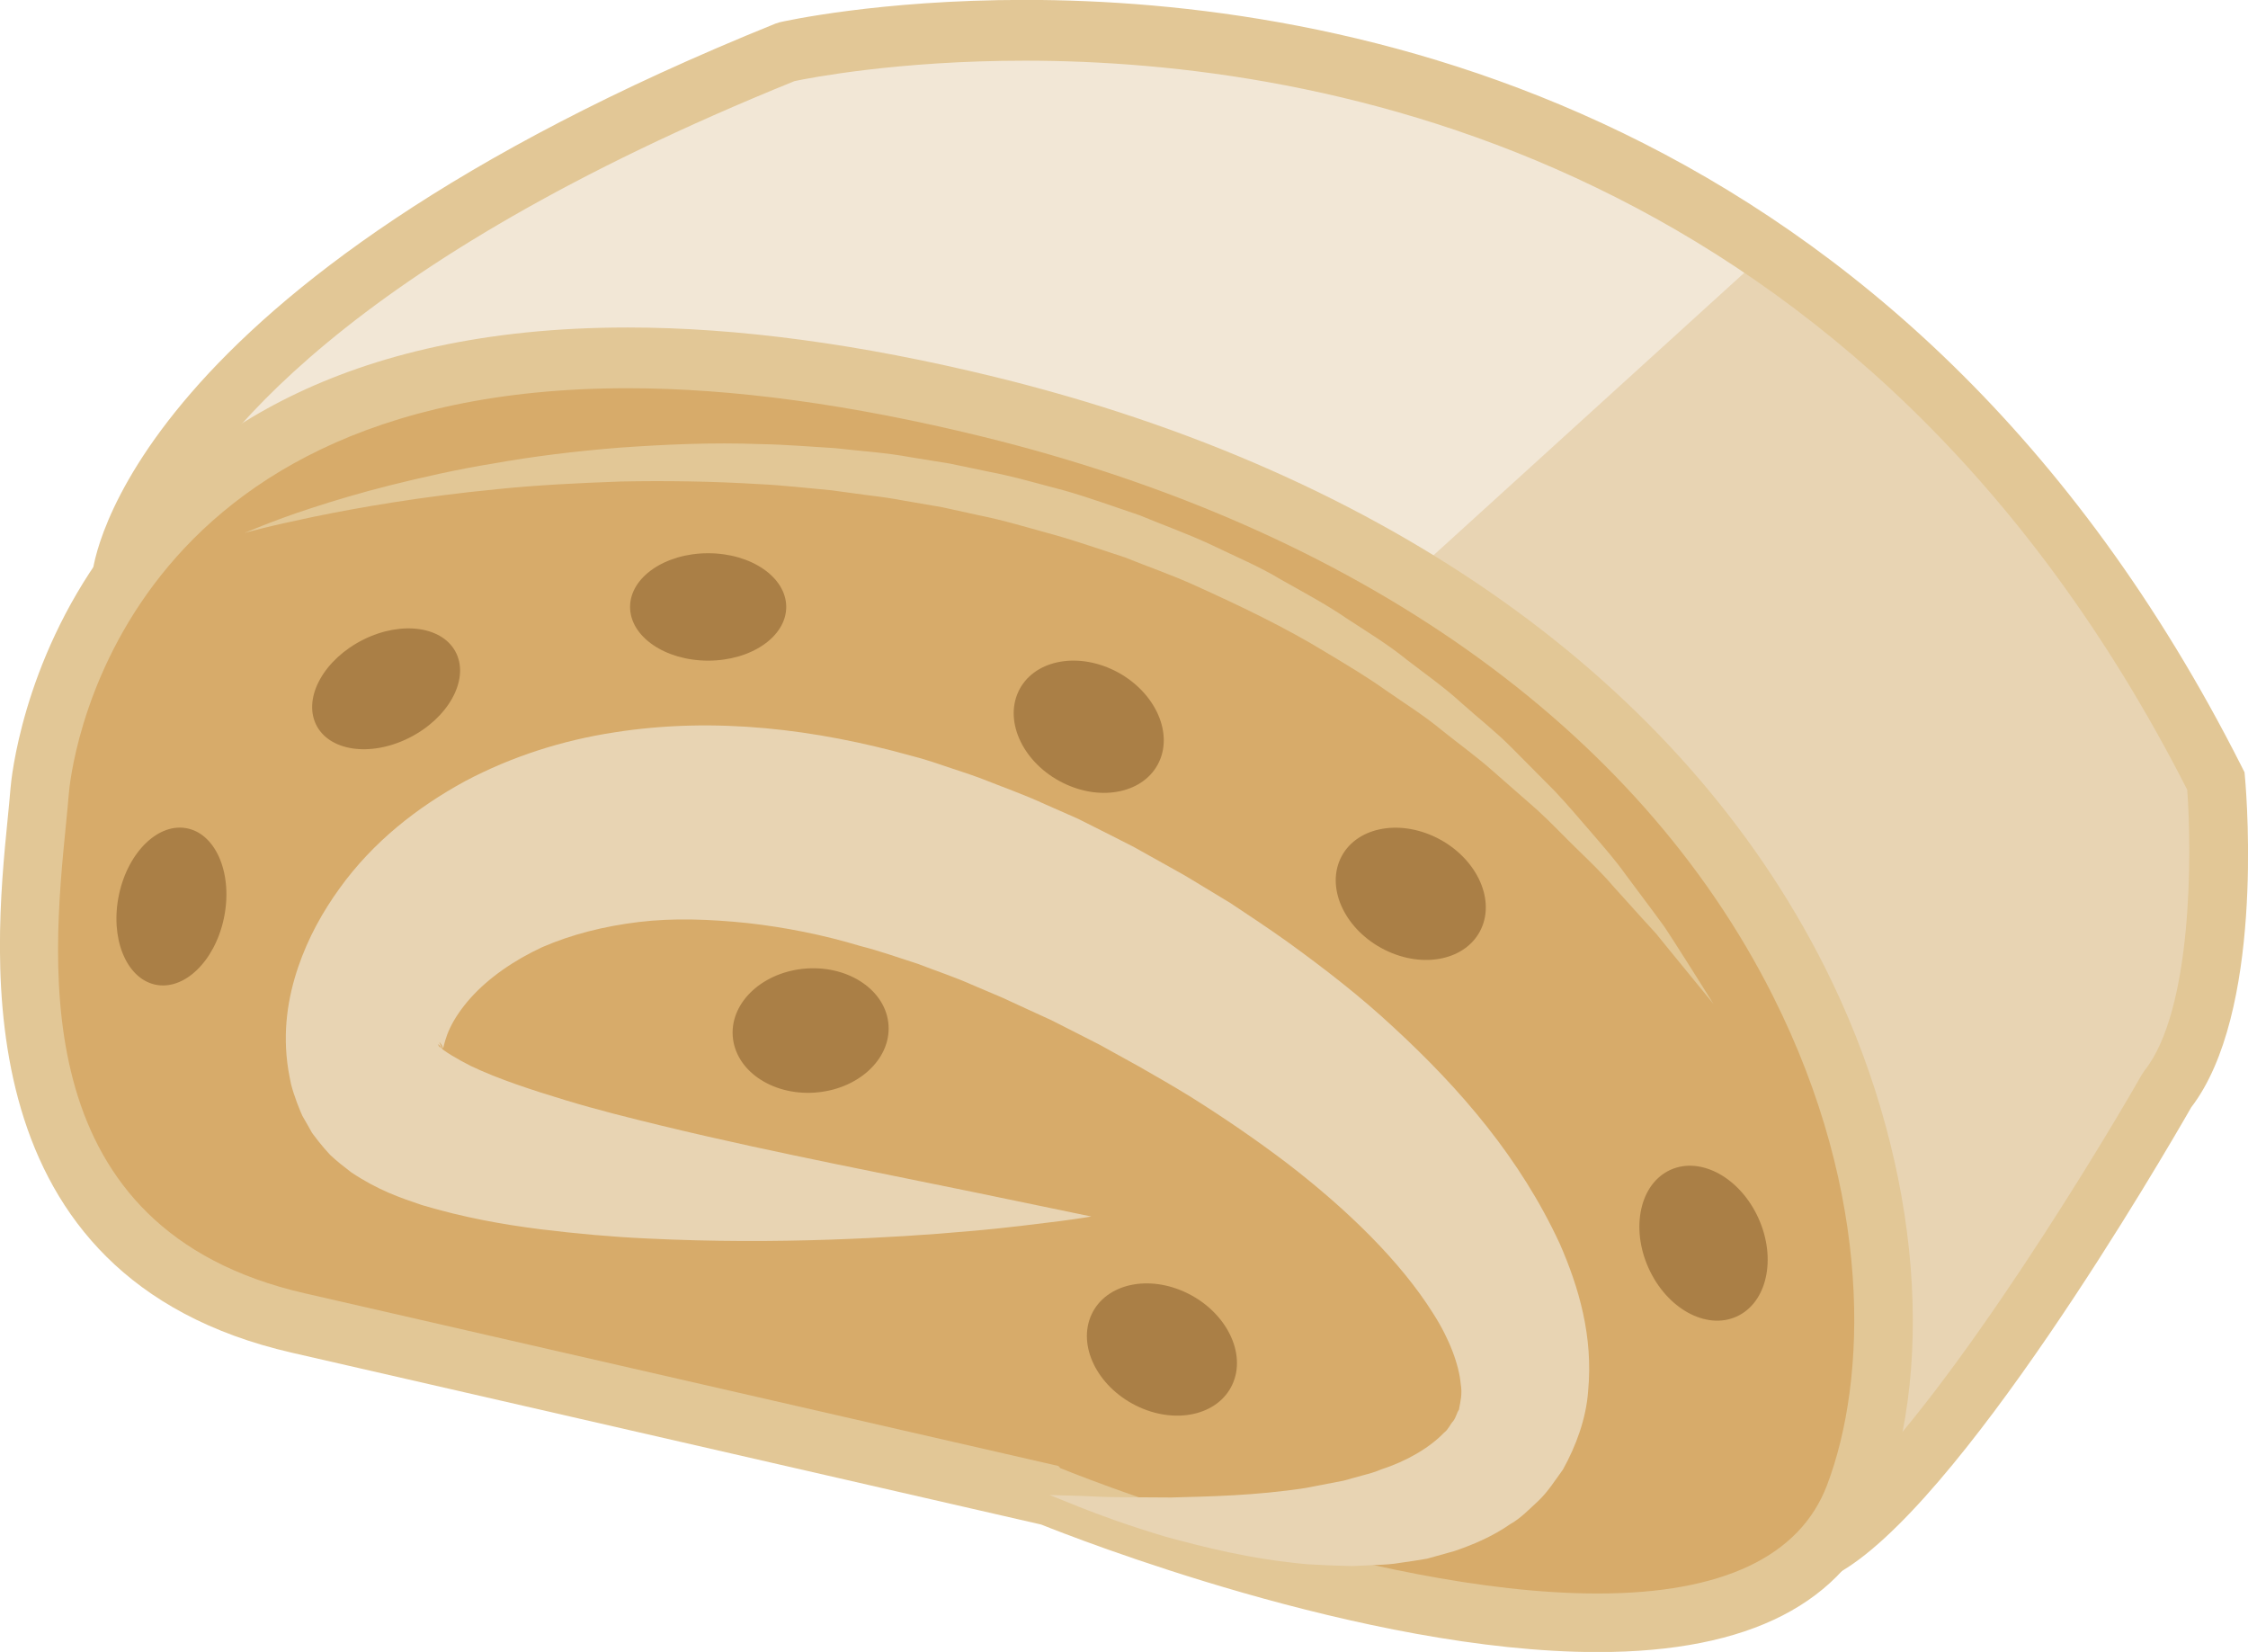
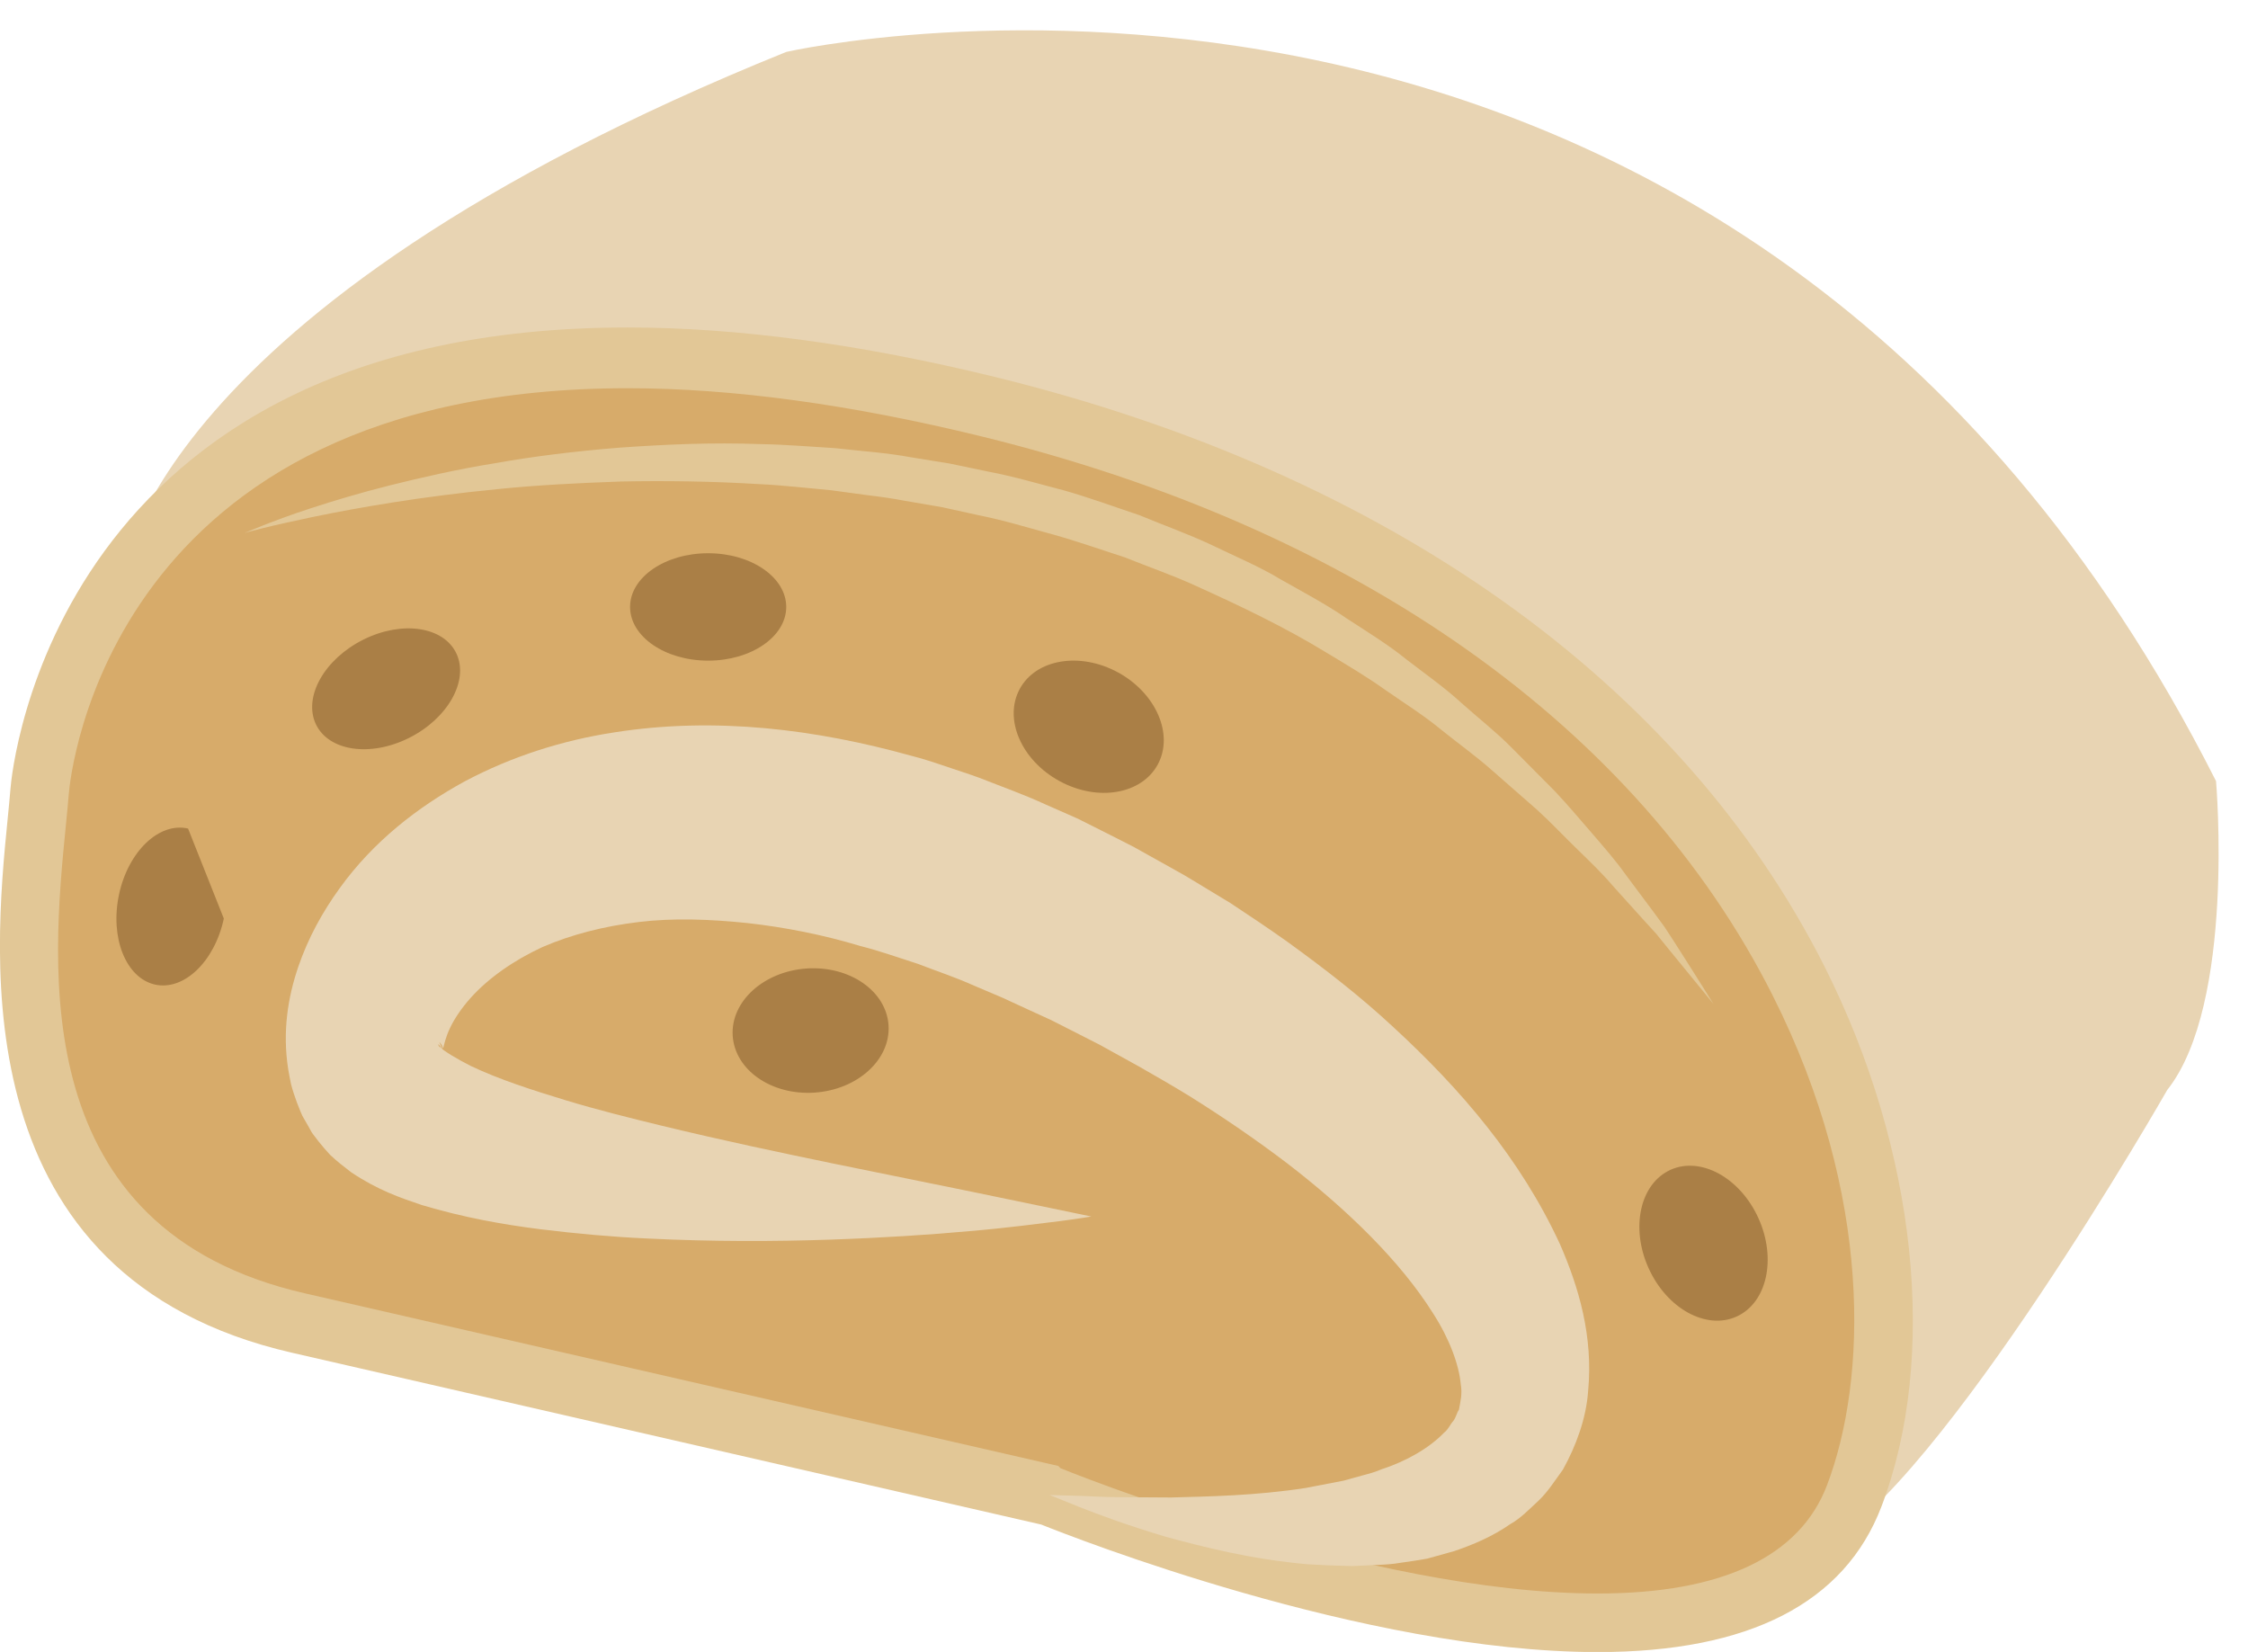
<svg xmlns="http://www.w3.org/2000/svg" xmlns:ns1="http://www.inkscape.org/namespaces/inkscape" xmlns:ns2="http://sodipodi.sourceforge.net/DTD/sodipodi-0.dtd" width="385.592mm" height="283.326mm" viewBox="0 0 385.592 283.326" version="1.1" id="svg8" ns1:version="0.92.4 (5da689c313, 2019-01-14)" ns2:docname="2538.svg">
  <defs id="defs2">
    <style type="text/css" id="style2">
    .fil3 {fill:black;fill-rule:nonzero}
    .fil10 {fill:#99816B;fill-rule:nonzero}
    .fil11 {fill:#AF987E;fill-rule:nonzero}
    .fil6 {fill:#B7A18A;fill-rule:nonzero}
    .fil1 {fill:#BA855A;fill-rule:nonzero}
    .fil7 {fill:#CCBAA3;fill-rule:nonzero}
    .fil9 {fill:#D3C2B2;fill-rule:nonzero}
    .fil0 {fill:#DDC8B1;fill-rule:nonzero}
    .fil8 {fill:#E0CFB8;fill-rule:nonzero}
    .fil4 {fill:#E5D6C6;fill-rule:nonzero}
    .fil5 {fill:#EFE5DC;fill-rule:nonzero}
    .fil2 {fill:white;fill-rule:nonzero}
   </style>
    <style type="text/css" id="style2-1">
    .str0 {stroke:white;stroke-width:70.56}
    .fil10 {fill:#6A1B13;fill-rule:nonzero}
    .fil2 {fill:#948D78;fill-rule:nonzero}
    .fil4 {fill:#AB9A5C;fill-rule:nonzero}
    .fil7 {fill:#D1C492;fill-rule:nonzero}
    .fil8 {fill:#E6E6E6;fill-rule:nonzero}
    .fil3 {fill:#EAE7E1;fill-rule:nonzero}
    .fil9 {fill:#EFB59E;fill-rule:nonzero}
    .fil1 {fill:#EFEAE1;fill-rule:nonzero}
    .fil5 {fill:#F2F2F2;fill-rule:nonzero}
    .fil6 {fill:#F7F1F0;fill-rule:nonzero}
    .fil0 {fill:white;fill-rule:nonzero}
   </style>
    <style type="text/css" id="style2-4">
    .fil4 {fill:#C1AA6F;fill-rule:nonzero}
    .fil2 {fill:#CEB880;fill-rule:nonzero}
    .fil5 {fill:#E0B13D;fill-rule:nonzero}
    .fil1 {fill:#E2AF10;fill-rule:nonzero}
    .fil0 {fill:#E5D19A;fill-rule:nonzero}
    .fil3 {fill:#E8D3A0;fill-rule:nonzero}
   </style>
    <style type="text/css" id="style2-42">
    .fil0 {fill:#628C2C;fill-rule:nonzero}
    .fil1 {fill:#914E1D;fill-rule:nonzero}
    .fil2 {fill:#C18761;fill-rule:nonzero}
    .fil3 {fill:#D1AA8F;fill-rule:nonzero}
   </style>
    <style type="text/css" id="style2-2">
    .fil1 {fill:#160901;fill-rule:nonzero}
    .fil0 {fill:#331704;fill-rule:nonzero}
    .fil2 {fill:#5B2A08;fill-rule:nonzero}
    .fil7 {fill:#628C2C;fill-rule:nonzero}
    .fil6 {fill:#6D0707;fill-rule:nonzero}
    .fil4 {fill:gray;fill-rule:nonzero}
    .fil8 {fill:#914E1D;fill-rule:nonzero}
    .fil5 {fill:#A01010;fill-rule:nonzero}
    .fil9 {fill:#C18761;fill-rule:nonzero}
    .fil10 {fill:#D1AA8F;fill-rule:nonzero}
    .fil3 {fill:#D1CCC9;fill-rule:nonzero}
   </style>
    <style type="text/css" id="style2-7">
    .fil3 {fill:black;fill-rule:nonzero}
    .fil10 {fill:#99816B;fill-rule:nonzero}
    .fil11 {fill:#AF987E;fill-rule:nonzero}
    .fil6 {fill:#B7A18A;fill-rule:nonzero}
    .fil1 {fill:#BA855A;fill-rule:nonzero}
    .fil7 {fill:#CCBAA3;fill-rule:nonzero}
    .fil9 {fill:#D3C2B2;fill-rule:nonzero}
    .fil0 {fill:#DDC8B1;fill-rule:nonzero}
    .fil8 {fill:#E0CFB8;fill-rule:nonzero}
    .fil4 {fill:#E5D6C6;fill-rule:nonzero}
    .fil5 {fill:#EFE5DC;fill-rule:nonzero}
    .fil2 {fill:white;fill-rule:nonzero}
   </style>
  </defs>
  <ns2:namedview id="base" pagecolor="#ffffff" bordercolor="#666666" borderopacity="1.0" ns1:pageopacity="0.0" ns1:pageshadow="2" ns1:zoom="0.24748737" ns1:cx="102.38292" ns1:cy="995.61017" ns1:document-units="mm" ns1:current-layer="layer1" showgrid="false" ns1:window-width="2400" ns1:window-height="1321" ns1:window-x="-9" ns1:window-y="-9" ns1:window-maximized="1" />
  <g ns1:label="Vrstva 1" ns1:groupmode="layer" id="layer1" transform="translate(-7.007,-225.086)">
    <g ns1:label="Vrstva 1" ns1:groupmode="layer" transform="matrix(1.053,0,0,1.053,576.648,-35.015)" id="layer1-7" />
    <g id="g2373" transform="matrix(2.511,0,0,-2.511,27.848,324.113)">
      <path d="m 0,0 c 0,0 1.745,18.251 45.411,35.891 0,0 64.999,14.872 97.666,-49.805 0,0 1.334,-15.218 -3.333,-21.098 0,0 -15.376,-26.928 -23.562,-31.255 0,0 -19.438,35.406 -19.438,36.443 0,1.038 -48.667,27.67 -48.667,27.67 l -32,7.262 z" style="fill:#e8d4b3;fill-opacity:1;fill-rule:nonzero;stroke:none" id="path2375" ns1:connector-curvature="0" />
    </g>
    <g id="g2377" transform="matrix(2.511,0,0,-2.511,310.211,268.223)">
-       <path d="m 0,0 -24.382,-22.159 c 0,0 -62.002,31.626 -84.668,3.964 l 2.792,7.115 c 0,0 8.876,14.335 39.209,24.711 0,0 33.432,8.362 67.049,-13.631" style="fill:#f2e7d6;fill-opacity:1;fill-rule:nonzero;stroke:none" id="path2379" ns1:connector-curvature="0" />
-     </g>
+       </g>
    <g id="g2381" transform="matrix(2.511,0,0,-2.511,265.74,399.296)">
-       <path d="M 0,0 C 0.022,-0.405 0.159,-0.738 0.305,-0.972 0.065,-0.396 0.012,-0.157 0,0 m 3.982,0.512 c 1.118,-2.626 11.212,-21.253 18.143,-33.9 6.581,5.294 17.287,22.614 21.15,29.378 l 0.177,0.262 c 3.284,4.138 3.239,14.874 2.918,19.185 -22.07,43.32 -59.196,49.797 -79.399,49.797 -8.707,0 -14.75,-1.188 -15.737,-1.395 C -79.528,51.383 -88.824,38.923 -91.6,33.115 l 12.844,4.081 0.513,-0.115 32.264,-7.324 0.241,-0.132 C -45.616,29.56 -33.425,22.886 -21.391,16.172 1.914,3.172 3.825,1.923 3.982,0.512 m 16.659,-39.582 -0.946,1.72 C 5.288,-11.105 1.417,-3.564 0.378,-1.146 -2.778,1.191 -30.205,16.432 -47.363,25.823 l -31.223,7.087 -18.449,-5.863 0.297,3.101 c 0.076,0.798 2.376,19.725 46.675,37.62 l 0.295,0.093 c 0.273,0.062 6.779,1.524 16.739,1.524 21.164,0 60.105,-6.806 83.13,-52.392 l 0.184,-0.365 0.036,-0.409 C 50.464,14.585 51.568,0.167 46.643,-6.256 44.714,-9.623 30.683,-33.763 22.342,-38.172 Z" style="fill:#e2c796;fill-opacity:1;fill-rule:nonzero;stroke:none" id="path2383" ns1:connector-curvature="0" />
-     </g>
+       </g>
    <g id="g2385" transform="matrix(2.511,0,0,-2.511,58.171,451.967)">
      <path d="m 0,0 51.334,-11.76 c 0,0 47.573,-19.369 54.953,0 7.38,19.369 -4.078,60.873 -59.183,74.362 C -8,76.091 -16.999,44.617 -17.666,36.316 -18.333,28.016 -22.489,5.153 0,0" style="fill:#d7ab6a;fill-opacity:1;fill-rule:nonzero;stroke:none" id="path2387" ns1:connector-curvature="0" />
    </g>
    <g id="g2389" transform="matrix(2.511,0,0,-2.511,114.669,291.671)">
      <path d="m 0,0 c -35.54,0 -38.084,-26.568 -38.175,-27.698 -0.052,-0.643 -0.124,-1.371 -0.203,-2.17 -0.955,-9.642 -2.733,-27.586 16.308,-31.948 l 51.486,-11.795 0.146,-0.153 c 0.209,-0.085 20.99,-8.56 36.696,-8.56 h 0.003 c 8.551,0 13.819,2.55 15.664,7.391 2.73,7.163 3.191,19.749 -3.703,33.445 C 68.987,-23.143 49.782,-9.561 24.144,-3.284 15.304,-1.12 7.181,0 0,0 m 66.261,-86.324 h -0.003 c -15.934,0 -35.927,7.875 -38.008,8.71 l -51.184,11.736 c -22.52,5.159 -20.349,27.072 -19.422,36.429 0.076,0.769 0.145,1.473 0.195,2.093 0.103,1.287 2.982,31.505 42.161,31.505 7.489,0 15.922,-1.134 25.062,-3.372 26.787,-6.555 46.925,-20.867 56.706,-40.297 6.29,-12.496 7.775,-26.634 3.878,-36.865 -2.509,-6.582 -9.031,-9.939 -19.385,-9.939" style="fill:#e2c796;fill-opacity:1;fill-rule:nonzero;stroke:none" id="path2391" ns1:connector-curvature="0" />
    </g>
    <g id="g2393" transform="matrix(2.511,0,0,-2.511,194.198,433.729)">
      <path d="m 0,0 c 0,0 -0.753,-0.133 -2.167,-0.317 -1.414,-0.166 -3.492,-0.458 -6.141,-0.68 -2.649,-0.242 -5.87,-0.457 -9.577,-0.584 -3.709,-0.124 -7.899,-0.146 -12.515,0.082 -2.311,0.106 -4.721,0.321 -7.258,0.632 -2.545,0.325 -5.173,0.785 -8.076,1.65 -1.485,0.501 -3.003,1.022 -4.818,2.233 -0.493,0.38 -0.96,0.735 -1.448,1.196 -0.271,0.291 -0.533,0.596 -0.784,0.912 l -0.368,0.48 -0.089,0.123 -0.265,0.471 -0.064,0.113 -0.257,0.449 -0.064,0.112 -0.129,0.292 -0.246,0.621 c -0.152,0.409 -0.305,0.872 -0.402,1.257 -0.068,0.324 -0.132,0.652 -0.188,0.982 -0.417,2.631 -0.014,4.967 0.669,6.994 0.693,2.034 1.687,3.807 2.838,5.4 2.304,3.198 5.326,5.544 8.546,7.303 3.237,1.72 6.71,2.808 10.191,3.342 6.979,1.102 13.885,0.189 20.255,-1.578 0.808,-0.203 1.593,-0.461 2.371,-0.727 0.778,-0.265 1.567,-0.512 2.336,-0.794 1.515,-0.6 3.064,-1.145 4.527,-1.822 l 2.217,-0.977 2.146,-1.079 1.068,-0.542 0.631,-0.324 0.49,-0.274 1.954,-1.091 0.978,-0.548 1.044,-0.629 c 0.694,-0.419 1.385,-0.839 2.075,-1.256 1.333,-0.879 2.625,-1.741 3.905,-2.651 2.54,-1.839 5.008,-3.743 7.282,-5.868 4.563,-4.207 8.64,-8.937 11.344,-14.787 1.28,-2.932 2.287,-6.302 1.924,-10.056 -0.13,-1.85 -0.824,-3.736 -1.722,-5.35 -0.537,-0.734 -1.04,-1.531 -1.658,-2.114 -0.621,-0.57 -1.226,-1.21 -1.895,-1.58 -1.303,-0.904 -2.618,-1.444 -3.875,-1.872 -0.625,-0.175 -1.243,-0.346 -1.854,-0.516 -0.601,-0.107 -1.194,-0.191 -1.776,-0.275 -0.585,-0.104 -1.147,-0.134 -1.701,-0.154 -0.551,-0.025 -1.095,-0.051 -1.631,-0.075 -1.054,0.023 -2.07,0.062 -3.046,0.123 -3.881,0.343 -7.076,1.17 -9.679,1.873 -2.588,0.773 -4.566,1.504 -5.902,2.034 -1.33,0.536 -2.039,0.823 -2.039,0.823 0,0 0.761,-0.022 2.187,-0.062 0.71,-0.019 1.577,-0.09 2.603,-0.086 1.018,-0.007 2.188,-0.014 3.498,-0.021 2.604,0.073 5.758,0.12 9.195,0.65 0.839,0.162 1.704,0.328 2.595,0.5 0.425,0.118 0.857,0.237 1.293,0.358 0.438,0.114 0.876,0.234 1.282,0.413 1.711,0.553 3.282,1.461 4.284,2.504 0.307,0.233 0.403,0.553 0.623,0.789 0.2,0.252 0.233,0.552 0.396,0.785 0.099,0.567 0.241,1.06 0.122,1.745 -0.117,1.294 -0.745,3.05 -1.875,4.81 -2.237,3.573 -5.869,7.109 -9.979,10.27 C 11.307,5.208 9.097,6.725 6.794,8.17 5.64,8.882 4.435,9.573 3.254,10.248 l -1.763,0.974 -0.883,0.49 -0.985,0.503 -1.993,1.012 -0.5,0.252 c -0.111,0.058 0.082,-0.042 0.04,-0.023 l -0.059,0.027 -0.119,0.054 -0.237,0.109 -0.951,0.435 -1.901,0.876 -1.915,0.812 c -1.271,0.574 -2.57,0.998 -3.856,1.496 -1.296,0.41 -2.591,0.88 -3.891,1.206 -2.588,0.781 -5.187,1.289 -7.738,1.574 -2.55,0.263 -5.053,0.357 -7.424,0.07 -2.366,-0.285 -4.598,-0.852 -6.587,-1.717 -1.95,-0.903 -3.676,-2.109 -4.897,-3.473 -0.606,-0.68 -1.091,-1.395 -1.396,-2.035 -0.307,-0.637 -0.415,-1.184 -0.46,-1.34 -0.005,-0.017 -0.016,-0.036 -0.033,-0.059 -0.016,0.047 -0.051,0.182 -0.104,0.258 -0.028,0.043 -0.059,0.085 -0.094,0.122 -0.015,0.015 -0.043,0.048 -0.049,0.044 l 0.052,-0.119 0.205,-0.477 0.052,-0.119 c -0.095,0.166 0.247,-0.455 -0.206,0.358 l -0.009,0.021 c -0.014,0.029 -0.031,0.056 -0.05,0.08 -0.039,0.048 -0.091,0.087 -0.149,0.112 -0.002,-0.007 0.062,-0.069 0.072,-0.131 0.362,-0.362 1.274,-0.891 2.187,-1.358 1.955,-0.928 4.223,-1.654 6.429,-2.325 2.218,-0.677 4.437,-1.223 6.584,-1.748 4.297,-1.04 8.318,-1.884 11.895,-2.622 3.594,-0.731 6.728,-1.368 9.308,-1.893 C -2.971,0.616 0,0 0,0" style="fill:#e8d4b3;fill-opacity:1;fill-rule:nonzero;stroke:none" id="path2395" ns1:connector-curvature="0" />
    </g>
    <g id="g2397" transform="matrix(2.511,0,0,-2.511,48.967,316.495)">
      <path d="m 0,0 c 0,0 0.405,0.181 1.181,0.484 0.774,0.303 1.915,0.745 3.393,1.22 1.477,0.483 3.284,1.029 5.384,1.556 2.1,0.521 4.483,1.075 7.115,1.499 2.626,0.47 5.497,0.826 8.548,1.069 3.052,0.215 6.284,0.369 9.63,0.241 1.673,-0.025 3.371,-0.174 5.092,-0.276 1.713,-0.201 3.461,-0.301 5.196,-0.627 0.87,-0.141 1.744,-0.282 2.621,-0.424 0.87,-0.18 1.742,-0.363 2.617,-0.546 1.756,-0.331 3.482,-0.842 5.22,-1.296 1.729,-0.491 3.421,-1.117 5.12,-1.683 1.659,-0.69 3.346,-1.287 4.953,-2.044 1.599,-0.777 3.23,-1.452 4.728,-2.359 1.518,-0.861 3.042,-1.663 4.445,-2.626 1.421,-0.93 2.848,-1.795 4.123,-2.829 1.296,-1 2.607,-1.916 3.758,-2.974 1.163,-1.041 2.359,-1.972 3.394,-3.017 1.034,-1.042 2.033,-2.048 2.992,-3.014 0.933,-0.989 1.769,-1.997 2.585,-2.931 0.808,-0.941 1.581,-1.824 2.223,-2.731 0.661,-0.886 1.281,-1.715 1.853,-2.483 0.283,-0.385 0.555,-0.754 0.814,-1.107 0.24,-0.368 0.468,-0.719 0.685,-1.052 1.715,-2.679 2.663,-4.216 2.663,-4.216 0,0 -1.14,1.395 -3.134,3.835 -0.248,0.306 -0.509,0.626 -0.781,0.963 -0.293,0.32 -0.599,0.654 -0.917,1.004 -0.632,0.7 -1.314,1.458 -2.044,2.267 -0.704,0.831 -1.539,1.633 -2.411,2.482 -0.877,0.843 -1.747,1.781 -2.728,2.678 -0.998,0.875 -2.038,1.786 -3.114,2.729 -1.069,0.947 -2.269,1.806 -3.448,2.753 -1.164,0.97 -2.483,1.792 -3.78,2.694 -1.288,0.923 -2.676,1.744 -4.08,2.589 -2.795,1.712 -5.844,3.173 -8.962,4.58 -1.556,0.715 -3.19,1.271 -4.793,1.92 -1.645,0.53 -3.282,1.113 -4.952,1.577 -1.673,0.452 -3.333,0.967 -5.028,1.302 -0.844,0.186 -1.685,0.37 -2.525,0.555 -0.847,0.145 -1.692,0.291 -2.532,0.435 -0.84,0.159 -1.681,0.282 -2.522,0.379 -0.839,0.113 -1.674,0.228 -2.504,0.34 C 38.411,3.064 36.765,3.264 35.137,3.337 31.884,3.535 28.728,3.575 25.732,3.516 22.739,3.409 19.903,3.266 17.294,2.995 12.069,2.492 7.739,1.727 4.722,1.107 3.217,0.785 2.029,0.529 1.229,0.322 0.425,0.126 0,0 0,0" style="fill:#e2c796;fill-opacity:1;fill-rule:nonzero;stroke:none" id="path2399" ns1:connector-curvature="0" />
    </g>
    <g id="g2401" transform="matrix(2.511,0,0,-2.511,85.304,337.196)">
      <path d="m 0,0 c 0.86,-1.854 -0.595,-4.433 -3.248,-5.758 -2.655,-1.325 -5.504,-0.895 -6.364,0.958 -0.86,1.855 0.593,4.433 3.249,5.758 C -3.71,2.283 -0.86,1.854 0,0" style="fill:#aa7f46;fill-opacity:1;fill-rule:nonzero;stroke:none" id="path2403" ns1:connector-curvature="0" />
    </g>
    <g id="g2405" transform="matrix(2.511,0,0,-2.511,141.866,329.179)">
      <path d="m 0,0 c 0,-2.026 -2.388,-3.669 -5.333,-3.669 -2.946,0 -5.334,1.643 -5.334,3.669 0,2.024 2.388,3.667 5.334,3.667 C -2.388,3.667 0,2.024 0,0" style="fill:#aa7f46;fill-opacity:1;fill-rule:nonzero;stroke:none" id="path2407" ns1:connector-curvature="0" />
    </g>
    <g id="g2409" transform="matrix(2.511,0,0,-2.511,45.399,382.626)">
-       <path d="m 0,0 c -0.627,-2.942 -2.739,-4.96 -4.716,-4.506 -1.977,0.455 -3.071,3.208 -2.443,6.15 0.628,2.941 2.739,4.959 4.717,4.504 C -0.466,5.694 0.628,2.94 0,0" style="fill:#aa7f46;fill-opacity:1;fill-rule:nonzero;stroke:none" id="path2411" ns1:connector-curvature="0" />
+       <path d="m 0,0 c -0.627,-2.942 -2.739,-4.96 -4.716,-4.506 -1.977,0.455 -3.071,3.208 -2.443,6.15 0.628,2.941 2.739,4.959 4.717,4.504 " style="fill:#aa7f46;fill-opacity:1;fill-rule:nonzero;stroke:none" id="path2411" ns1:connector-curvature="0" />
    </g>
    <g id="g2413" transform="matrix(2.511,0,0,-2.511,205.832,355.733)">
      <path d="m 0,0 c -0.978,-2.116 -3.923,-2.761 -6.579,-1.439 -2.657,1.321 -4.018,4.107 -3.04,6.222 0.976,2.115 3.922,2.759 6.579,1.439 C -0.385,4.899 0.977,2.114 0,0" style="fill:#aa7f46;fill-opacity:1;fill-rule:nonzero;stroke:none" id="path2415" ns1:connector-curvature="0" />
    </g>
    <g id="g2417" transform="matrix(2.511,0,0,-2.511,261.069,384.391)">
-       <path d="m 0,0 c -0.978,-2.116 -3.923,-2.76 -6.579,-1.438 -2.657,1.321 -4.018,4.106 -3.04,6.222 0.976,2.114 3.922,2.759 6.579,1.438 C -0.385,4.9 0.977,2.114 0,0" style="fill:#aa7f46;fill-opacity:1;fill-rule:nonzero;stroke:none" id="path2419" ns1:connector-curvature="0" />
-     </g>
+       </g>
    <g id="g2421" transform="matrix(2.511,0,0,-2.511,218.386,462.547)">
-       <path d="m 0,0 c -0.978,-2.116 -3.923,-2.76 -6.579,-1.439 -2.657,1.322 -4.018,4.107 -3.04,6.222 0.976,2.115 3.922,2.76 6.579,1.439 C -0.385,4.9 0.977,2.114 0,0" style="fill:#aa7f46;fill-opacity:1;fill-rule:nonzero;stroke:none" id="path2423" ns1:connector-curvature="0" />
-     </g>
+       </g>
    <g id="g2425" transform="matrix(2.511,0,0,-2.511,305.334,450.662)">
      <path d="M 0,0 C -2.012,-1.073 -4.733,0.26 -6.08,2.979 -7.428,5.697 -6.889,8.77 -4.878,9.843 -2.868,10.915 -0.146,9.581 1.201,6.862 2.547,4.145 2.01,1.071 0,0" style="fill:#aa7f46;fill-opacity:1;fill-rule:nonzero;stroke:none" id="path2427" ns1:connector-curvature="0" />
    </g>
    <g id="g2429" transform="matrix(2.511,0,0,-2.511,159.417,400.959)">
      <path d="m 0,0 c 0.142,-2.342 -2.126,-4.396 -5.065,-4.588 -2.942,-0.192 -5.439,1.551 -5.581,3.892 -0.142,2.34 2.125,4.393 5.066,4.587 C -2.642,4.082 -0.143,2.341 0,0" style="fill:#aa7f46;fill-opacity:1;fill-rule:nonzero;stroke:none" id="path2431" ns1:connector-curvature="0" />
    </g>
  </g>
</svg>